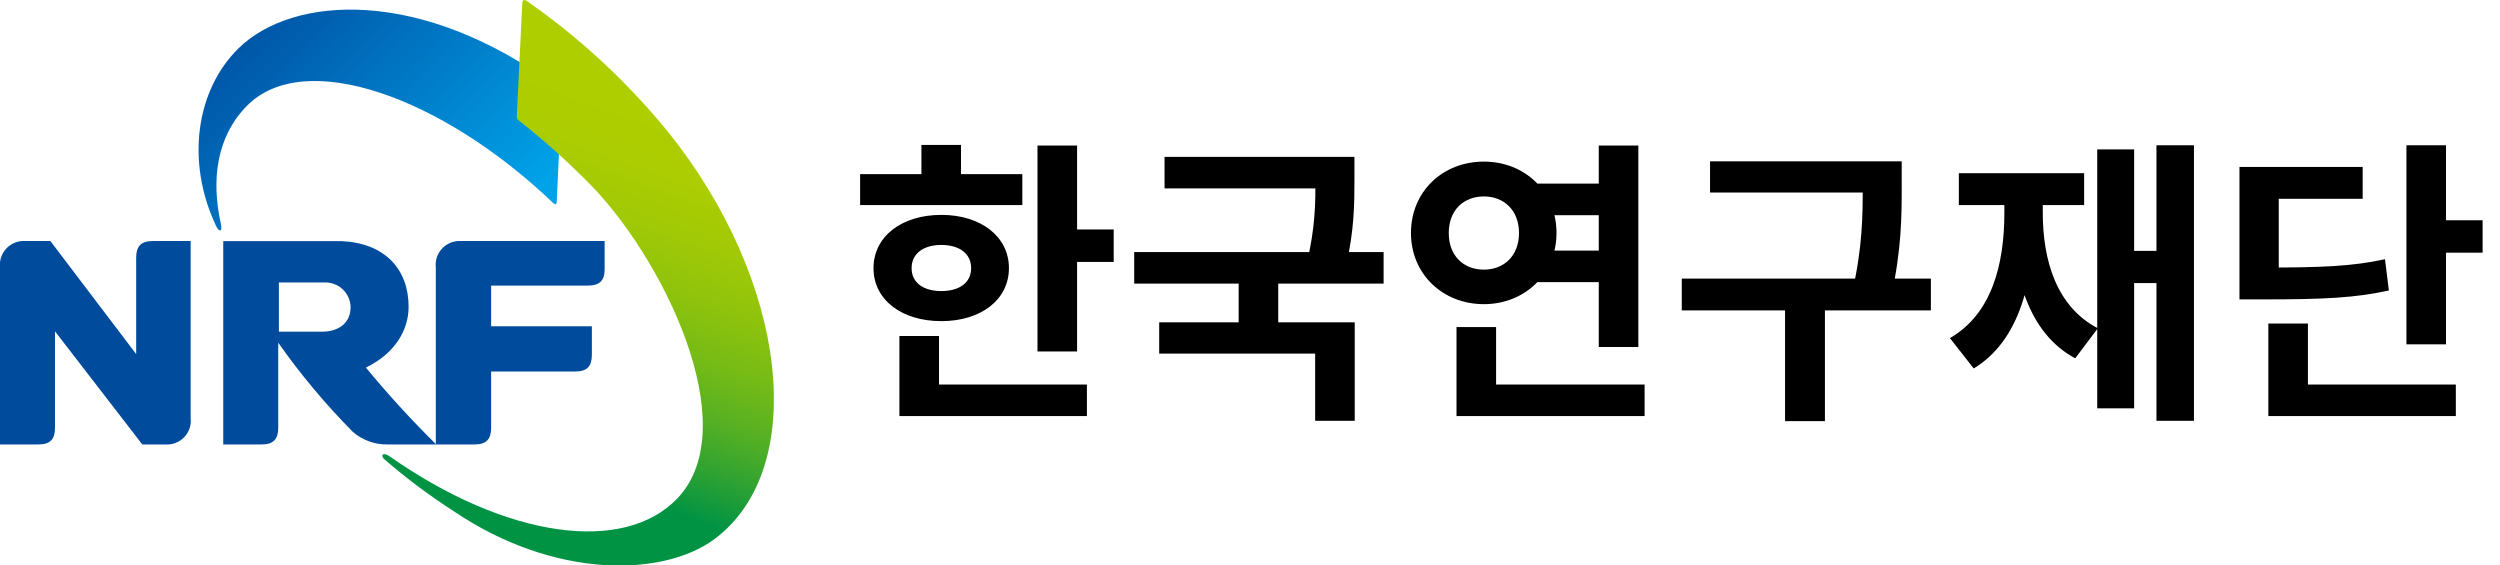
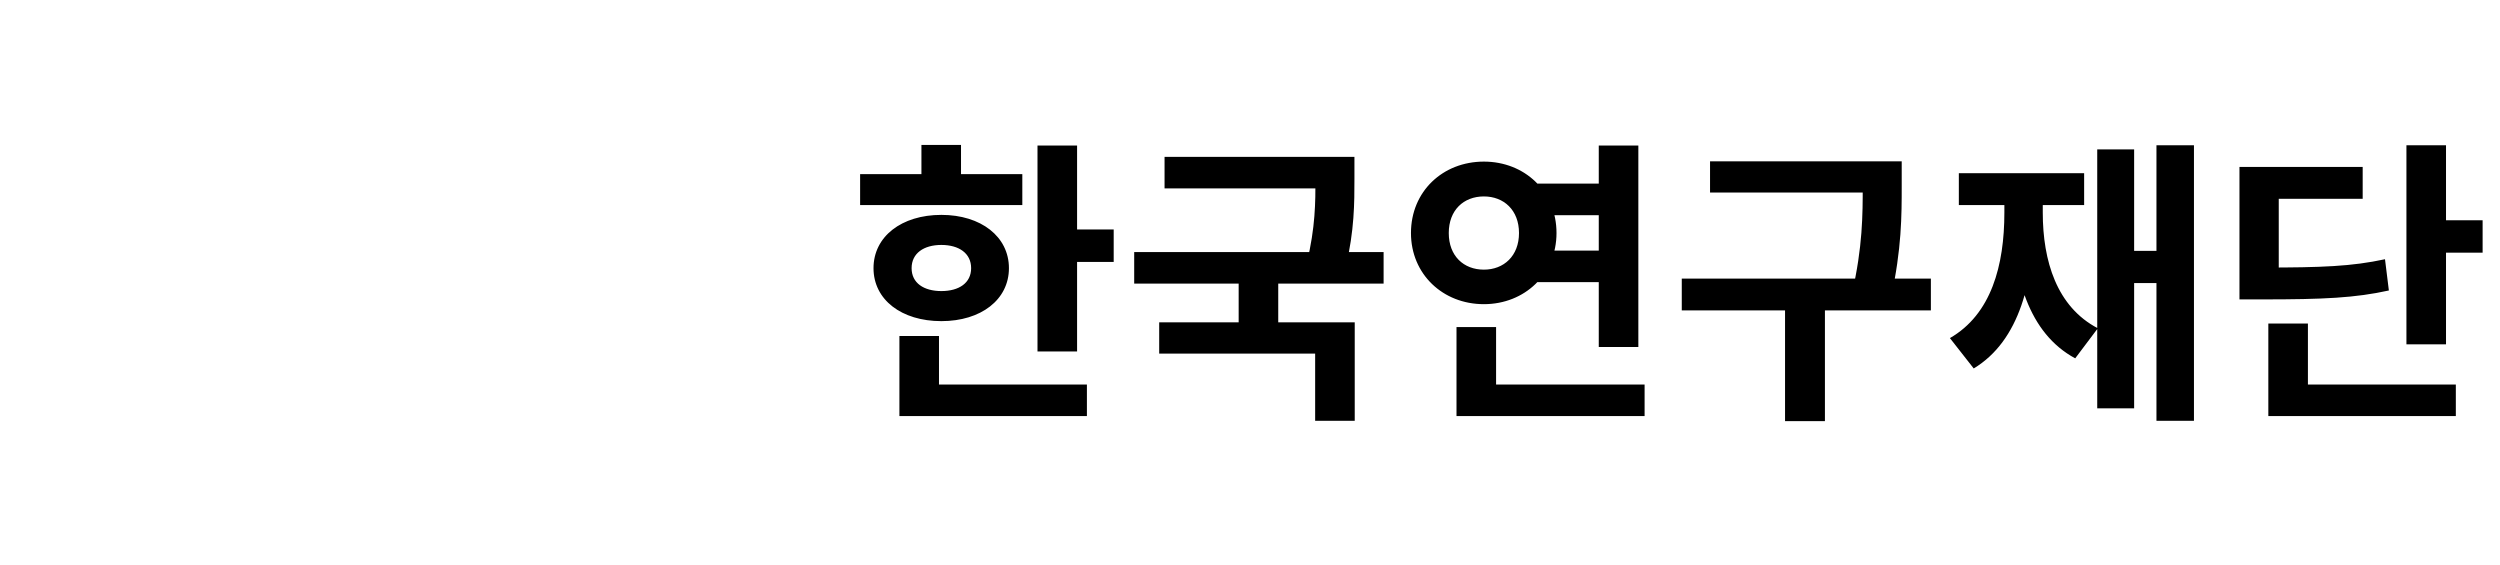
<svg xmlns="http://www.w3.org/2000/svg" width="168" height="38" viewBox="0 0 168 38" fill="none">
  <rect x="0" y="0" width="168" height="38" fill="#333333" stroke="none" />
  <g style="mix-blend-mode:darken" clip-path="url(#clip0_351_2063)">
    <rect width="168" height="38" fill="white" />
    <g clip-path="url(#clip1_351_2063)">
      <path d="M30.979 16.197C30.745 16.183 30.511 16.219 30.292 16.305C30.074 16.39 29.877 16.522 29.716 16.692C29.555 16.862 29.433 17.064 29.358 17.286C29.284 17.508 29.259 17.743 29.286 17.976V29.868H31.876C32.694 29.868 33.004 29.507 33.004 28.742V24.966H38.646C39.47 24.966 39.774 24.6 39.774 23.84V21.927H33.004V19.191H39.504C40.322 19.191 40.632 18.831 40.632 18.094V16.197H30.979Z" fill="#004B9C" />
-       <path d="M12.812 28.084V16.197H10.279C9.456 16.197 9.151 16.558 9.151 17.323V23.795L3.385 16.197H1.721C1.485 16.179 1.248 16.213 1.026 16.297C0.805 16.381 0.605 16.513 0.441 16.683C0.277 16.853 0.152 17.056 0.076 17.28C-0.001 17.504 -0.026 17.741 5.21898e-05 17.976V29.868H2.567C3.391 29.868 3.695 29.508 3.695 28.742V22.264L9.563 29.868H11.097C11.334 29.886 11.571 29.852 11.793 29.767C12.014 29.683 12.214 29.551 12.378 29.38C12.542 29.21 12.666 29.005 12.741 28.781C12.816 28.556 12.841 28.318 12.812 28.084Z" fill="#004B9C" />
-       <path d="M37.41 13.603C37.484 12.156 37.743 6.444 37.743 6.444C37.765 6.345 37.756 6.241 37.718 6.147C37.68 6.052 37.614 5.972 37.529 5.915C28.333 -0.9 19.673 -0.326 16.028 3.247C13.162 6.061 12.485 10.873 14.511 15.162C14.725 15.646 14.962 15.567 14.849 15.066C14.178 12.106 14.55 9.174 16.598 7.108C20.434 3.214 29.67 6.461 37.202 13.67C37.326 13.766 37.399 13.715 37.41 13.603Z" fill="url(#paint0_linear_351_2063)" />
+       <path d="M37.41 13.603C37.484 12.156 37.743 6.444 37.743 6.444C37.765 6.345 37.756 6.241 37.718 6.147C37.68 6.052 37.614 5.972 37.529 5.915C28.333 -0.9 19.673 -0.326 16.028 3.247C13.162 6.061 12.485 10.873 14.511 15.162C14.725 15.646 14.962 15.567 14.849 15.066C20.434 3.214 29.67 6.461 37.202 13.67C37.326 13.766 37.399 13.715 37.41 13.603Z" fill="url(#paint0_linear_351_2063)" />
      <path d="M44.852 8.813C42.125 5.48 38.949 2.538 35.413 0.073C35.216 -0.073 35.097 0.011 35.097 0.214L34.731 7.75C34.717 7.824 34.726 7.9 34.757 7.969C34.789 8.037 34.84 8.094 34.906 8.132C36.479 9.368 37.975 10.699 39.385 12.117C44.502 17.137 50.104 28.613 45.546 33.464C41.952 37.268 34.048 36.188 26.161 30.65C25.726 30.346 25.518 30.622 25.873 30.903C27.333 32.161 28.878 33.316 30.499 34.359C37.236 38.912 44.519 38.788 47.989 36.244C54.42 31.488 52.953 18.842 44.852 8.813Z" fill="url(#paint1_linear_351_2063)" />
      <path d="M26.014 29.868H29.315C27.651 28.227 26.073 26.503 24.587 24.701C26.578 23.739 27.458 22.14 27.458 20.621C27.458 18.105 25.884 16.338 22.945 16.203C22.804 16.203 17.484 16.203 15.002 16.203V29.868H17.569C18.387 29.868 18.697 29.507 18.697 28.742V23.03C20.195 25.159 21.869 27.16 23.701 29.012C24.341 29.57 25.164 29.874 26.014 29.868ZM21.664 22.287H18.742V18.983H21.772C21.998 18.97 22.226 19.003 22.44 19.08C22.654 19.156 22.85 19.275 23.017 19.429C23.184 19.583 23.318 19.769 23.411 19.975C23.504 20.182 23.555 20.405 23.56 20.632C23.56 21.758 22.691 22.287 21.664 22.287Z" fill="#004B9C" />
    </g>
    <g style="mix-blend-mode:darken">
      <path d="M69.72 9.78H72.38V23.62H69.72V9.78ZM71.62 15.42H74.84V17.6H71.62V15.42ZM57.8 11.7H68.7V13.78H57.8V11.7ZM63.26 14.44C65.92 14.44 67.8 15.9 67.8 18.02C67.8 20.14 65.92 21.58 63.26 21.58C60.58 21.58 58.7 20.14 58.7 18.02C58.7 15.9 60.58 14.44 63.26 14.44ZM63.26 16.46C62.08 16.46 61.26 17.02 61.26 18.02C61.26 19.02 62.08 19.56 63.26 19.56C64.44 19.56 65.26 19.02 65.26 18.02C65.26 17.02 64.44 16.46 63.26 16.46ZM61.92 9.74H64.58V12.72H61.92V9.74ZM60.44 25.84H73.04V27.96H60.44V25.84ZM60.44 22.58H63.1V26.76H60.44V22.58ZM78.258 10.54H89.998V12.66H78.258V10.54ZM76.218 16.94H92.978V19.06H76.218V16.94ZM83.238 18.44H85.898V22.32H83.238V18.44ZM88.398 10.54H91.018V12.02C91.018 13.62 91.018 15.48 90.438 17.92L87.818 17.66C88.398 15.28 88.398 13.58 88.398 12.02V10.54ZM77.898 21.66H91.038V28.28H88.378V23.76H77.898V21.66ZM102.977 12.34H108.417V14.46H102.977V12.34ZM102.977 16.84H108.417V18.96H102.977V16.84ZM107.437 9.78H110.097V23.32H107.437V9.78ZM97.877 25.84H110.517V27.96H97.877V25.84ZM97.877 21.98H100.537V26.94H97.877V21.98ZM99.717 10.86C102.457 10.86 104.597 12.86 104.597 15.66C104.597 18.42 102.457 20.44 99.717 20.44C96.957 20.44 94.817 18.42 94.817 15.66C94.817 12.86 96.957 10.86 99.717 10.86ZM99.717 13.2C98.357 13.2 97.357 14.12 97.357 15.66C97.357 17.2 98.357 18.12 99.717 18.12C101.057 18.12 102.077 17.2 102.077 15.66C102.077 14.12 101.057 13.2 99.717 13.2ZM114.915 10.84H126.535V12.94H114.915V10.84ZM113.015 18.72H129.755V20.86H113.015V18.72ZM119.955 20.22H122.635V28.3H119.955V20.22ZM125.175 10.84H127.795V12.48C127.795 14.48 127.795 16.72 127.075 20L124.455 19.7C125.175 16.6 125.175 14.4 125.175 12.48V10.84ZM144.914 9.76H147.434V28.28H144.914V9.76ZM142.694 16.86H145.774V19.02H142.694V16.86ZM140.934 10.04H143.414V27.44H140.934V10.04ZM134.694 12.64H136.714V14.28C136.714 18.86 135.714 22.9 132.634 24.76L131.034 22.72C133.814 21.12 134.694 17.84 134.694 14.28V12.64ZM135.234 12.64H137.274V14.28C137.274 17.54 138.214 20.62 140.974 22.06L139.454 24.08C136.334 22.4 135.234 18.58 135.234 14.28V12.64ZM131.634 11.64H140.054V13.78H131.634V11.64ZM161.712 9.76H164.372V23.14H161.712V9.76ZM163.612 14.8H166.832V16.98H163.612V14.8ZM150.492 17.98H152.032C156.052 17.98 158.052 17.9 160.272 17.42L160.532 19.52C158.272 20.02 156.152 20.12 152.032 20.12H150.492V17.98ZM150.492 11.22H158.772V13.36H153.132V19.12H150.492V11.22ZM152.432 25.84H165.032V27.96H152.432V25.84ZM152.432 21.74H155.092V26.92H152.432V21.74Z" fill="black" />
    </g>
  </g>
  <defs>
    <linearGradient id="paint0_linear_351_2063" x1="33.117" y1="15.875" x2="16.604" y2="-0.832" gradientUnits="userSpaceOnUse">
      <stop offset="0.01" stop-color="#00A2E8" />
      <stop offset="1" stop-color="#004DA0" />
    </linearGradient>
    <linearGradient id="paint1_linear_351_2063" x1="48.333" y1="2.566" x2="35.727" y2="37.288" gradientUnits="userSpaceOnUse">
      <stop offset="0.13" stop-color="#AFCE00" />
      <stop offset="0.26" stop-color="#ACCD01" />
      <stop offset="0.36" stop-color="#A1C906" />
      <stop offset="0.46" stop-color="#8FC30C" />
      <stop offset="0.56" stop-color="#76BB16" />
      <stop offset="0.66" stop-color="#55B023" />
      <stop offset="0.75" stop-color="#2EA232" />
      <stop offset="0.84" stop-color="#009344" />
    </linearGradient>
    <clipPath id="clip0_351_2063">
      <rect width="168" height="38" fill="white" />
    </clipPath>
    <clipPath id="clip1_351_2063">
-       <rect width="52" height="38" fill="white" />
-     </clipPath>
+       </clipPath>
  </defs>
</svg>